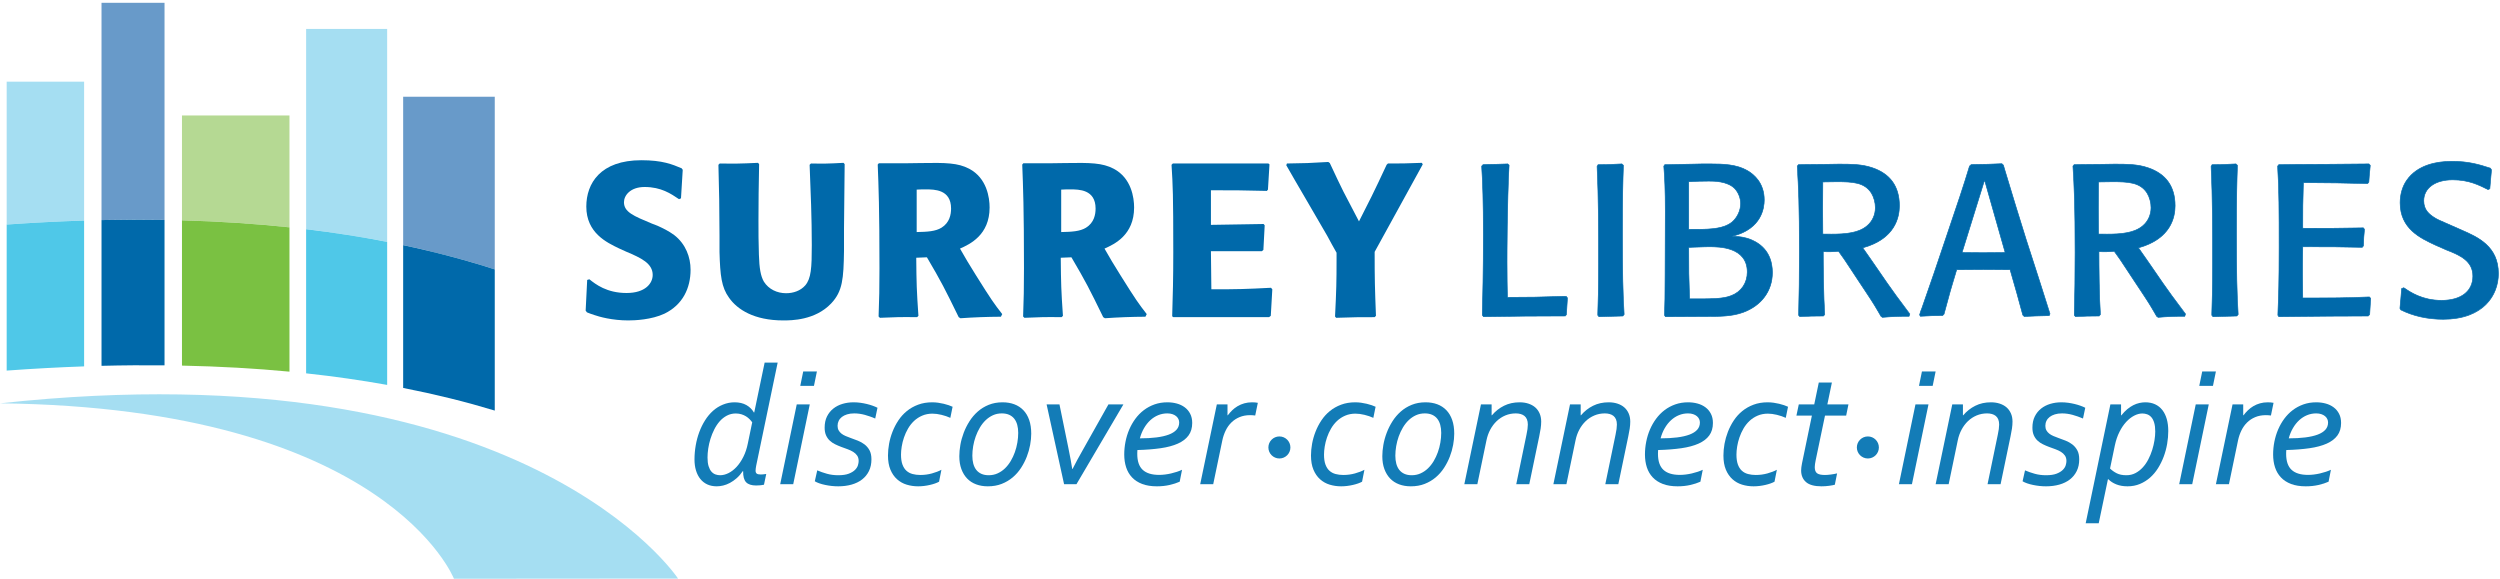
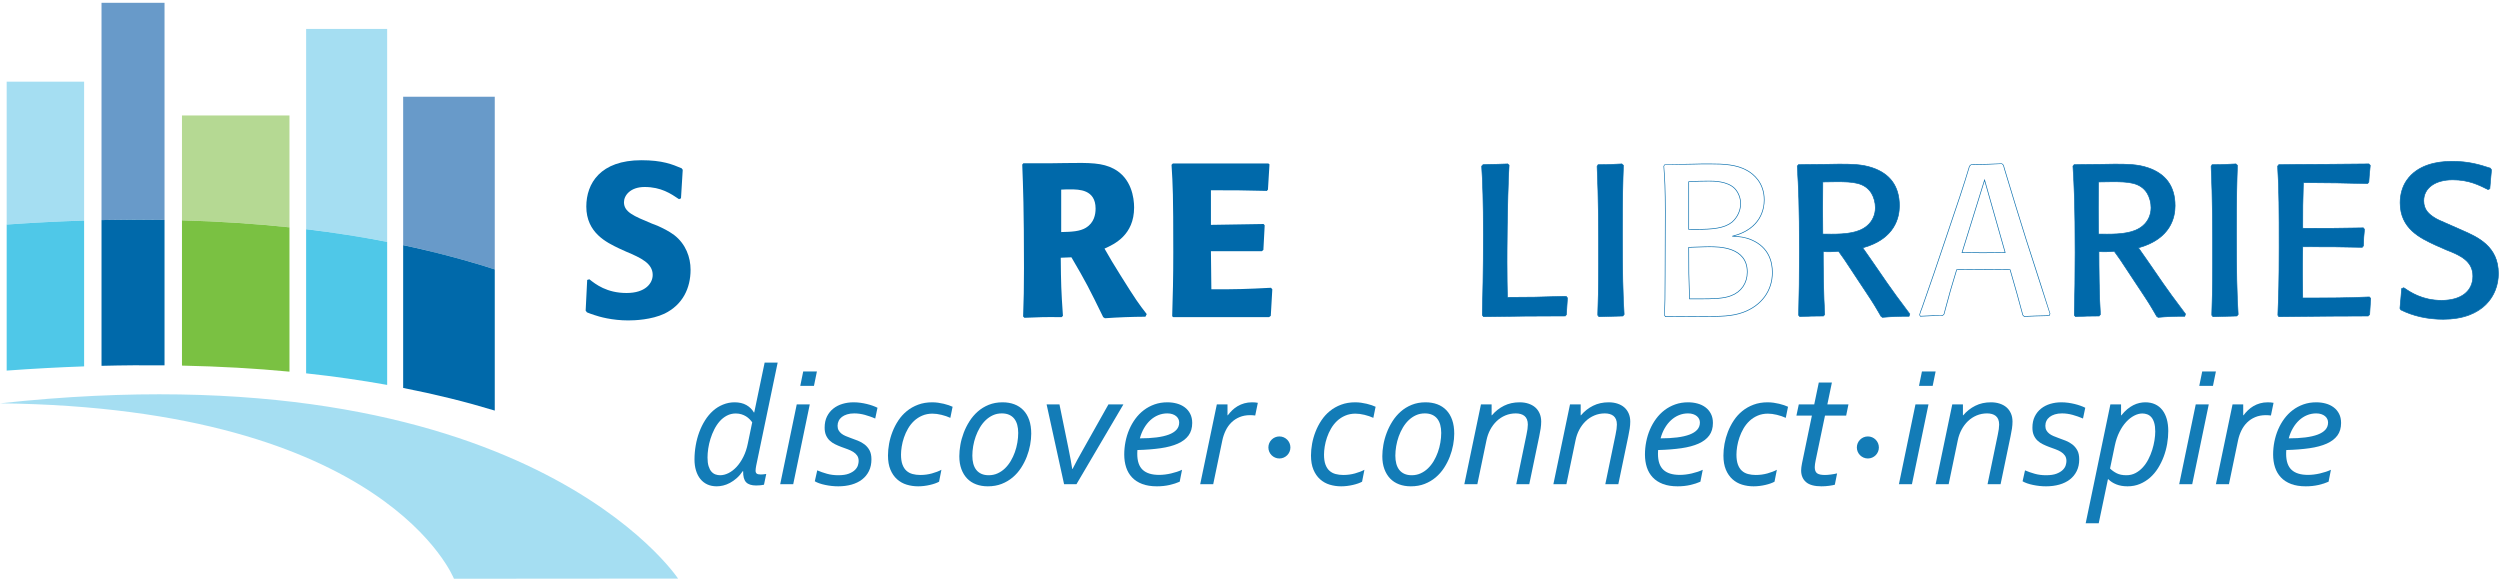
<svg xmlns="http://www.w3.org/2000/svg" width="100%" height="100%" viewBox="0 0 3384 784" version="1.1" xml:space="preserve" style="fill-rule:evenodd;clip-rule:evenodd;stroke-linejoin:round;stroke-miterlimit:2;">
  <g transform="matrix(4.167,0,0,4.167,0,0)">
    <path d="M27.323,26.53L2.168,26.53L2.168,72.935C10.786,72.324 19.17,71.894 27.323,71.641L27.323,26.53Z" style="fill:rgb(165,222,242);fill-rule:nonzero;" />
    <path d="M53.446,71.436L53.446,0.909L32.977,0.909L32.977,71.48C39.979,71.335 46.793,71.326 53.446,71.436Z" style="fill:rgb(104,154,201);fill-rule:nonzero;" />
    <path d="M94.032,37.515L59.112,37.515L59.112,71.565C71.329,71.906 82.966,72.669 94.032,73.845L94.032,37.515Z" style="fill:rgb(181,217,147);fill-rule:nonzero;" />
    <path d="M125.763,9.396L99.439,9.396L99.439,74.449C108.601,75.551 117.372,76.926 125.763,78.565L125.763,9.396Z" style="fill:rgb(165,222,242);fill-rule:nonzero;" />
    <path d="M160.718,31.419L130.96,31.419L130.96,79.624C141.475,81.858 151.385,84.49 160.718,87.507L160.718,31.419Z" style="fill:rgb(104,154,201);fill-rule:nonzero;" />
    <path d="M27.323,71.647C19.17,71.9 10.786,72.329 2.168,72.941L2.168,120.382C10.793,119.754 19.177,119.301 27.323,119.015L27.323,71.647Z" style="fill:rgb(79,200,232);fill-rule:nonzero;" />
    <path d="M53.446,118.674L53.446,71.441C46.793,71.33 39.979,71.341 32.977,71.486L32.977,118.835C39.981,118.654 46.794,118.608 53.446,118.674Z" style="fill:rgb(0,105,170);fill-rule:nonzero;" />
    <path d="M94.032,73.85C82.966,72.675 71.329,71.911 59.112,71.571L59.112,118.763C71.34,119.015 82.976,119.678 94.032,120.727L94.032,73.85Z" style="fill:rgb(122,193,66);fill-rule:nonzero;" />
    <path d="M125.763,78.571C117.372,76.931 108.601,75.556 99.439,74.456L99.439,121.276C108.612,122.267 117.381,123.528 125.763,125.035L125.763,78.571Z" style="fill:rgb(79,200,232);fill-rule:nonzero;" />
    <path d="M160.718,87.512C151.385,84.495 141.475,81.864 130.96,79.63L130.96,126.02C141.494,128.086 151.406,130.546 160.718,133.371L160.718,87.512Z" style="fill:rgb(0,105,170);fill-rule:nonzero;" />
    <path d="M147.462,188C147.462,188 125.694,132.453 0,131.015C170.587,112.462 220.255,187.941 220.255,187.941L147.462,188Z" style="fill:rgb(165,222,242);fill-rule:nonzero;" />
    <path d="M509.181,96.809C508.972,99.109 508.972,100.154 508.835,102.175L508.486,102.663C496.08,102.663 495.033,102.663 481.929,102.872L481.513,102.383C481.653,96.739 481.862,88.375 481.862,76.179C481.862,65.445 481.653,59.521 481.304,53.946L481.792,53.458C485.556,53.388 486.253,53.388 489.807,53.249L490.226,53.667C489.527,66.699 489.527,83.427 489.527,85.099C489.527,90.466 489.596,93.324 489.667,96.6C497.404,96.6 499.494,96.53 508.764,96.251L509.181,96.809Z" style="fill:rgb(0,105,170);fill-rule:nonzero;" />
    <path d="M489.733,53.323C486.766,53.473 485.818,53.491 483.245,53.537L481.794,53.563L481.379,54.019C481.745,59.303 481.968,65.137 481.968,76.179C481.968,88.235 481.76,96.632 481.624,102.188L481.618,102.387L481.976,102.765C495.035,102.557 496.062,102.557 508.486,102.557L508.747,102.112C508.782,101.399 508.815,100.773 508.846,100.164C508.897,99.17 508.947,98.227 509.078,96.8L508.68,96.314L507.971,96.381C499.464,96.637 497.18,96.705 489.667,96.705L489.565,96.705L489.548,95.908C489.484,92.914 489.422,90.086 489.422,85.099C489.422,82.027 489.455,66.068 490.121,53.662L489.733,53.323ZM481.882,102.977L481.433,102.452L481.414,102.184C481.549,96.627 481.756,88.232 481.756,76.179C481.756,65.142 481.532,59.312 481.199,53.951L481.715,53.384L483.241,53.326C485.812,53.28 486.76,53.262 489.803,53.144L490.299,53.593C489.667,66.074 489.633,82.028 489.633,85.099C489.633,90.084 489.694,92.91 489.758,95.905L489.77,96.494C497.198,96.493 499.5,96.425 507.965,96.169L508.762,96.145L509.267,96.746C509.158,98.241 509.107,99.184 509.056,100.175C509.025,100.785 508.992,101.412 508.939,102.182L508.571,102.723C496.05,102.767 495.035,102.767 481.931,102.976L481.882,102.977Z" style="fill:rgb(0,105,170);fill-rule:nonzero;" />
    <path d="M527.371,53.737C527.163,58.405 527.022,63.912 527.022,75.9C527.022,89.282 527.163,94.996 527.579,102.175L527.163,102.663C524.096,102.732 523.119,102.732 519.425,102.872L519.008,102.383C519.146,98.132 519.284,94.44 519.284,85.448C519.284,74.925 519.284,64.47 518.797,54.015L519.146,53.458C522.213,53.458 523.328,53.458 526.881,53.249L527.371,53.737Z" style="fill:rgb(0,105,170);fill-rule:nonzero;" />
    <path d="M526.808,53.323C523.331,53.563 522.19,53.563 519.146,53.563L518.887,54.071C519.39,64.468 519.39,75.133 519.39,85.448C519.39,93.954 519.267,97.718 519.135,101.701L519.112,102.387L519.468,102.764C522.228,102.66 523.464,102.635 525.216,102.598L527.159,102.557L527.5,102.105C527.042,94.758 526.917,88.864 526.917,75.9C526.917,63.956 527.055,58.399 527.265,53.731L526.808,53.323ZM519.379,102.978L518.926,102.452L518.924,101.694C519.055,97.713 519.179,93.951 519.179,85.448C519.179,75.136 519.179,64.472 518.693,54.02L519.057,53.402C522.187,53.353 523.325,53.353 526.876,53.144L527.445,53.662C527.267,58.405 527.128,63.96 527.128,75.9C527.128,88.859 527.252,94.751 527.684,102.168L527.242,102.731L525.222,102.809C523.46,102.846 522.219,102.872 519.429,102.976L519.379,102.978Z" style="fill:rgb(0,105,170);fill-rule:nonzero;" />
-     <path d="M548.556,80.36C548.556,88.306 548.556,89.49 548.835,97.087L550.16,97.087C555.385,97.087 559.638,97.157 562.355,96.041C565.7,94.786 567.584,91.86 567.584,88.375C567.584,80.221 558.592,80.151 555.248,80.151C554.618,80.151 553.993,80.151 550.229,80.29L548.556,80.36ZM548.556,74.507C554.831,74.575 559.638,74.507 562.566,72.205C564.309,70.741 565.423,68.442 565.423,66.142C565.423,64.261 564.656,62.448 563.471,61.194C561.033,58.824 556.713,58.824 555.107,58.824C552.879,58.824 550.718,58.894 548.556,59.032L548.556,74.507ZM541.03,102.872L540.681,102.383C540.821,99.038 540.891,95.832 540.891,89.49C540.891,86.493 540.962,71.928 540.962,68.651C540.962,61.334 540.751,57.57 540.472,53.946L540.821,53.458L550.16,53.318C551.554,53.249 553.714,53.249 555.596,53.249C559.707,53.249 564.099,53.388 567.584,55.408C570.163,56.873 573.09,59.8 573.09,64.958C573.09,67.397 572.393,74.366 562.704,76.736C564.309,76.806 566.608,76.875 569.117,77.991C575.11,80.64 575.738,85.936 575.738,88.515C575.738,94.927 571.766,99.456 566.189,101.478C562.498,102.802 558.802,102.802 553.297,102.802L541.03,102.872Z" style="fill:rgb(0,105,170);fill-rule:nonzero;" />
    <path d="M548.662,74.403C549.423,74.41 550.162,74.415 550.88,74.415C556.391,74.415 560.059,74.041 562.502,72.121C564.237,70.663 565.318,68.371 565.318,66.142C565.318,64.364 564.599,62.541 563.393,61.266C560.99,58.928 556.716,58.928 555.107,58.928C552.922,58.928 550.812,58.995 548.662,59.132L548.662,74.403ZM550.88,74.627C550.129,74.627 549.355,74.62 548.554,74.611L548.451,74.61L548.451,58.934L548.548,58.928C550.738,58.787 552.882,58.719 555.107,58.719C556.74,58.719 561.076,58.719 563.546,61.118C564.789,62.433 565.529,64.311 565.529,66.142C565.529,68.432 564.419,70.786 562.634,72.285C560.14,74.245 556.435,74.627 550.88,74.627ZM548.936,96.982L551.872,96.982C556.505,96.982 559.967,96.907 562.316,95.944C565.548,94.732 567.478,91.903 567.478,88.375C567.478,80.256 558.27,80.256 555.248,80.256C554.631,80.256 553.995,80.256 550.235,80.395L548.662,80.461C548.662,88.248 548.662,89.509 548.936,96.982ZM551.872,97.194L548.734,97.192L548.73,97.091C548.451,89.492 548.451,88.277 548.451,80.36L548.451,80.259L550.223,80.185C553.991,80.046 554.63,80.046 555.248,80.046C558.325,80.046 567.689,80.046 567.689,88.375C567.689,91.994 565.71,94.898 562.392,96.14C560.012,97.118 556.531,97.194 551.872,97.194ZM555.596,53.354C553.703,53.354 551.556,53.354 550.164,53.424L540.823,53.563L540.558,54.007C540.88,57.853 541.067,61.681 541.067,68.651C541.067,70.325 541.047,74.95 541.03,79.471C541.012,83.795 540.995,88.025 540.995,89.49C540.995,96.084 540.919,99.212 540.786,102.388L541.08,102.765L553.296,102.696C558.826,102.696 562.478,102.696 566.154,101.38C572.089,99.227 575.63,94.418 575.63,88.515C575.63,85.08 574.495,80.483 569.074,78.087C566.656,77.012 564.452,76.917 562.842,76.847L562.7,76.841L562.678,76.634C571.98,74.359 572.985,67.71 572.985,64.958C572.985,59.423 569.567,56.657 567.531,55.5C564.116,53.52 559.762,53.354 555.596,53.354ZM540.975,102.977L540.593,102.445C540.709,99.206 540.784,96.08 540.784,89.49C540.784,88.025 540.801,83.795 540.819,79.47C540.837,74.949 540.854,70.325 540.854,68.651C540.854,61.687 540.668,57.864 540.367,53.953L540.733,53.396L550.158,53.213C551.55,53.144 553.701,53.144 555.596,53.144C559.792,53.144 564.176,53.311 567.636,55.317C569.711,56.496 573.194,59.316 573.194,64.958C573.194,67.693 572.223,74.2 563.405,76.662C564.965,76.74 566.974,76.922 569.16,77.894C574.684,80.336 575.842,85.018 575.842,88.515C575.842,94.511 572.247,99.393 566.226,101.576C562.515,102.907 558.845,102.907 553.297,102.907L540.975,102.977Z" style="fill:rgb(0,105,170);fill-rule:nonzero;" />
    <path d="M606.542,73.321C608.284,71.858 609.189,69.697 609.189,67.467C609.189,66.003 608.84,64.261 607.865,62.657C605.634,59.242 601.873,59.032 596.644,59.032C595.739,59.032 594.482,59.032 592.114,59.103C592.044,67.187 592.044,68.303 592.114,76.039C597.41,76.109 603.196,76.248 606.542,73.321ZM592.324,102.663C588.35,102.663 588.28,102.663 584.657,102.872L584.238,102.383C584.449,95.623 584.519,88.793 584.519,82.032C584.519,66.421 584.238,60.916 583.822,53.946L584.238,53.458L585.98,53.458C587.236,53.458 590.651,53.388 593.019,53.388L597.272,53.318C601.105,53.318 604.798,53.318 608.214,54.504C613.582,56.315 616.995,60.149 616.995,66.84C616.995,72.415 613.999,78.061 605.077,80.499C606.263,82.103 611.698,90.047 612.953,91.86C615.115,94.927 616.09,96.321 620.409,102.035L620.13,102.732C618.738,102.732 617.275,102.732 615.88,102.802C614.418,102.872 612.953,102.941 611.49,103.08L611.003,102.732C610.722,102.244 610.444,101.756 610.165,101.268C608.143,97.714 605.774,94.368 603.545,90.954C599.364,84.612 598.943,83.914 597.272,81.685C595.112,81.754 594.693,81.824 592.254,81.754C592.254,85.586 592.324,96.321 592.743,102.175L592.324,102.663Z" style="fill:rgb(0,105,170);fill-rule:nonzero;" />
    <path d="M592.219,75.934L592.435,75.937C593.25,75.948 594.072,75.96 594.893,75.96C599.294,75.96 603.743,75.63 606.472,73.241C608.131,71.846 609.084,69.741 609.084,67.467C609.084,65.788 608.619,64.099 607.775,62.712C605.603,59.387 601.959,59.138 596.644,59.138C595.753,59.138 594.521,59.138 592.219,59.205C592.149,67.165 592.149,68.321 592.219,75.934ZM594.893,76.17C594.072,76.17 593.248,76.159 592.433,76.149L592.008,76.143L592.008,76.04C591.94,68.3 591.94,67.191 592.008,59.102L592.008,59.001L592.112,58.997C594.482,58.928 595.737,58.928 596.644,58.928C602.027,58.928 605.722,59.183 607.955,62.599C608.819,64.022 609.297,65.75 609.297,67.467C609.297,69.804 608.316,71.968 606.608,73.401C603.829,75.835 599.333,76.17 594.893,76.17ZM597.268,81.579C598.753,83.484 599.286,84.292 601.839,88.176L603.633,90.896C604.248,91.838 604.873,92.774 605.5,93.712C607.119,96.134 608.792,98.641 610.256,101.216L611.092,102.68L611.517,102.972C612.972,102.836 614.447,102.764 615.875,102.696C617.248,102.629 618.677,102.628 620.058,102.628L620.312,101.996C616.102,96.513 615.07,95.047 613.013,92.128L611.355,89.726C609.312,86.754 605.893,81.779 604.992,80.562L604.902,80.439L605.049,80.397C615.35,77.581 616.889,70.695 616.889,66.84C616.889,60.672 613.96,56.553 608.18,54.603C604.781,53.424 601.134,53.424 597.272,53.424L593.021,53.493C591.648,53.493 589.928,53.516 588.479,53.536C587.423,53.551 586.509,53.563 585.98,53.563L584.238,53.563L583.899,54.014C584.359,61.167 584.622,66.665 584.622,82.032C584.622,89.666 584.533,96.324 584.343,102.387L584.737,102.803C588.278,102.557 588.352,102.557 592.324,102.557L592.661,102.105C592.25,96.784 592.147,86.801 592.147,81.754L592.147,81.645L592.255,81.649C594.098,81.702 594.789,81.674 595.951,81.628L597.268,81.579ZM611.461,103.189L610.94,102.817L610.074,101.321C608.613,98.75 606.939,96.248 605.323,93.83C604.697,92.891 604.072,91.954 603.455,91.012L601.665,88.292C599.111,84.413 598.581,83.605 597.188,81.747L595.959,81.838C594.813,81.885 594.131,81.91 592.359,81.862C592.361,86.94 592.464,96.815 592.846,102.167L592.404,102.731C588.358,102.767 588.284,102.767 584.663,102.976L584.159,102.452C584.32,96.32 584.412,89.664 584.412,82.032C584.412,66.671 584.149,61.176 583.716,53.951L584.159,53.389L585.98,53.353C586.509,53.353 587.42,53.341 588.475,53.326C589.926,53.305 591.648,53.283 593.019,53.283L597.27,53.213L597.305,53.213C601.173,53.213 604.826,53.216 608.249,54.403C614.122,56.386 617.099,60.57 617.099,66.84C617.099,70.736 615.557,77.681 605.255,80.56C606.267,81.951 609.421,86.539 611.529,89.607L613.186,92.006C615.242,94.925 616.274,96.389 620.493,101.971L620.205,102.838L620.13,102.838C618.728,102.838 617.277,102.838 615.886,102.907C614.447,102.975 612.959,103.046 611.5,103.185L611.461,103.189Z" style="fill:rgb(0,105,170);fill-rule:nonzero;" />
-     <path d="M637.344,82.032C639.575,82.032 641.805,82.103 644.036,82.103C646.404,82.103 648.913,82.032 651.354,82.032L644.661,58.475L637.344,82.032ZM651.143,54.921C653.444,62.588 656.093,71.23 658.185,77.851C660.343,84.541 663.829,95.276 665.919,101.965L665.642,102.523C662.015,102.593 660.484,102.663 657.556,102.802L657.069,102.314C655.326,95.762 654.768,93.881 652.957,87.608C650.168,87.608 647.452,87.539 644.661,87.539C641.596,87.539 638.388,87.608 635.603,87.608C633.581,94.16 633.162,95.832 631.489,102.035L631.002,102.523C628.006,102.523 627.308,102.523 623.824,102.732L623.546,102.244C623.754,101.478 624.033,100.782 624.311,100.084C626.961,92.557 629.539,85.03 632.048,77.503C636.23,65.167 637.763,60.637 639.785,53.946L640.34,53.458C645.22,53.388 645.847,53.388 650.308,53.179L650.797,53.667L651.143,54.921Z" style="fill:rgb(0,105,170);fill-rule:nonzero;" />
    <path d="M637.487,81.928C638.556,81.929 639.624,81.945 640.693,81.962C642.982,81.998 645.266,81.996 647.639,81.962C648.832,81.946 650.029,81.929 651.214,81.928L644.657,58.845L637.487,81.928ZM644.036,82.208C642.92,82.208 641.805,82.19 640.689,82.173C639.575,82.155 638.459,82.137 637.344,82.137L637.202,82.137L644.669,58.106L651.492,82.137L651.354,82.137C650.125,82.137 648.88,82.156 647.643,82.174C646.423,82.191 645.213,82.208 644.036,82.208ZM644.661,87.433C646.055,87.433 647.434,87.45 648.81,87.469C650.185,87.486 651.562,87.504 652.957,87.504L653.035,87.504L653.469,89.006C654.954,94.135 655.565,96.259 657.171,102.288L657.595,102.694C660.574,102.553 662.065,102.486 665.576,102.42L665.825,101.918C664.076,96.419 661.405,88.155 659.256,81.513L658.084,77.884C656.074,71.524 653.444,62.951 651.043,54.951L650.695,53.695L650.234,53.253C646.108,53.481 645.352,53.492 641.147,53.552L640.342,53.563L639.853,54.024C637.845,60.729 636.293,65.306 632.147,77.537C629.638,85.062 627.034,92.661 624.41,100.118C624.135,100.806 623.853,101.513 623.647,102.272L623.879,102.624C627.314,102.418 628.034,102.418 631.002,102.418L631.415,101.961L631.896,100.123C633.172,95.378 633.7,93.414 635.502,87.578L635.525,87.504L635.603,87.504C636.963,87.504 638.423,87.486 639.918,87.47C641.486,87.45 643.092,87.433 644.661,87.433ZM657.515,102.909L656.993,102.388C655.365,96.316 654.751,94.194 653.269,89.064L652.878,87.714C651.509,87.714 650.16,87.696 648.808,87.678C645.88,87.641 642.88,87.645 639.92,87.68C638.451,87.698 637.017,87.714 635.679,87.714C633.898,93.489 633.371,95.455 632.098,100.177L631.592,102.063L631.078,102.597C628.02,102.629 627.312,102.629 623.83,102.838L623.765,102.842L623.454,102.297C623.654,101.444 623.937,100.734 624.214,100.045C626.836,92.592 629.44,84.995 631.947,77.47C636.093,65.241 637.644,60.665 639.684,53.914L640.272,53.379L641.145,53.341C645.344,53.281 646.102,53.27 650.304,53.074L650.871,53.593L651.245,54.894C653.644,62.89 656.274,71.461 658.283,77.82L659.458,81.449C661.604,88.09 664.274,96.355 666.02,101.933L665.708,102.628L665.644,102.629C662.073,102.696 660.584,102.763 657.56,102.907L657.515,102.909Z" style="fill:rgb(0,105,170);fill-rule:nonzero;" />
    <path d="M696.093,73.321C697.838,71.858 698.743,69.697 698.743,67.467C698.743,66.003 698.396,64.261 697.421,62.657C695.188,59.242 691.424,59.032 686.198,59.032C685.293,59.032 684.036,59.032 681.668,59.103C681.599,67.187 681.599,68.303 681.668,76.039C686.964,76.109 692.749,76.248 696.093,73.321ZM681.876,102.663C677.904,102.663 677.834,102.663 674.209,102.872L673.792,102.383C674.003,95.623 674.073,88.793 674.073,82.032C674.073,66.421 673.792,60.916 673.373,53.946L673.792,53.458L675.536,53.458C676.788,53.458 680.205,53.388 682.575,53.388L686.826,53.318C690.659,53.318 694.352,53.318 697.767,54.504C703.133,56.315 706.548,60.149 706.548,66.84C706.548,72.415 703.552,78.061 694.63,80.499C695.817,82.103 701.252,90.047 702.508,91.86C704.669,94.927 705.642,96.321 709.963,102.035L709.686,102.732C708.292,102.732 706.829,102.732 705.434,102.802C703.969,102.872 702.508,102.941 701.044,103.08L700.554,102.732C700.276,102.244 700,101.756 699.718,101.268C697.697,97.714 695.328,94.368 693.097,90.954C688.918,84.612 688.499,83.914 686.826,81.685C684.666,81.754 684.247,81.824 681.807,81.754C681.807,85.586 681.876,96.321 682.295,102.175L681.876,102.663Z" style="fill:rgb(0,105,170);fill-rule:nonzero;" />
    <path d="M681.771,75.934L681.989,75.937C682.801,75.948 683.625,75.96 684.447,75.96C688.847,75.96 693.297,75.63 696.025,73.241C697.685,71.846 698.637,69.741 698.637,67.467C698.637,65.787 698.174,64.098 697.329,62.712C695.159,59.387 691.512,59.138 686.198,59.138C685.306,59.138 684.073,59.138 681.771,59.205C681.703,67.165 681.703,68.321 681.771,75.934ZM684.447,76.17C683.623,76.17 682.799,76.159 681.987,76.149L681.562,76.143L681.56,76.04C681.494,68.3 681.494,67.191 681.56,59.102L681.562,59.001L681.666,58.997C684.034,58.928 685.293,58.928 686.198,58.928C691.581,58.928 695.277,59.183 697.505,62.599C698.616,64.421 698.85,66.251 698.85,67.467C698.85,69.804 697.868,71.968 696.162,73.401C693.382,75.835 688.888,76.17 684.447,76.17ZM686.822,81.579C688.308,83.484 688.839,84.291 691.393,88.172L693.187,90.896C693.803,91.839 694.428,92.776 695.055,93.716C696.674,96.137 698.345,98.642 699.81,101.216L700.648,102.68L701.071,102.972C702.526,102.836 704.001,102.764 705.428,102.696C706.801,102.629 708.229,102.628 709.614,102.628L709.868,101.996C705.664,96.522 704.631,95.058 702.577,92.142L700.913,89.732C698.868,86.758 695.447,81.779 694.547,80.562L694.456,80.439L694.603,80.397C704.906,77.581 706.445,70.695 706.445,66.84C706.445,60.672 703.513,56.553 697.734,54.603C694.335,53.424 690.686,53.424 686.826,53.424L682.575,53.493C681.204,53.493 679.482,53.516 678.031,53.536C676.977,53.551 676.063,53.563 675.536,53.563L673.792,53.563L673.455,54.014C673.915,61.173 674.177,66.674 674.177,82.032C674.177,89.655 674.084,96.314 673.897,102.387L674.291,102.803C677.83,102.557 677.908,102.557 681.876,102.557L682.214,102.105C681.716,95.55 681.701,83.146 681.701,81.754L681.701,81.645L681.809,81.649C683.656,81.702 684.341,81.674 685.505,81.628L686.822,81.579ZM701.014,103.189L700.492,102.817L699.628,101.321C698.167,98.751 696.495,96.251 694.88,93.832C694.253,92.894 693.626,91.955 693.01,91.012L691.216,88.288C688.667,84.412 688.134,83.605 686.74,81.747L685.514,81.838C684.369,81.885 683.683,81.91 681.915,81.862C681.915,86.945 682.018,96.824 682.4,102.167L681.956,102.731C677.914,102.767 677.838,102.767 674.216,102.976L673.711,102.452C673.874,96.308 673.965,89.653 673.965,82.032C673.965,66.679 673.703,61.181 673.27,53.951L673.711,53.389L675.536,53.353C676.061,53.353 676.973,53.341 678.029,53.326C679.48,53.305 681.202,53.283 682.575,53.283L686.826,53.213L686.859,53.213C690.727,53.213 694.381,53.216 697.804,54.403C703.675,56.387 706.653,60.57 706.653,66.84C706.653,70.736 705.111,77.681 694.806,80.56C695.821,81.952 698.976,86.543 701.087,89.612L702.748,92.021C704.802,94.936 705.834,96.398 710.048,101.971L709.756,102.838L709.686,102.838C708.282,102.838 706.831,102.838 705.438,102.907C704.001,102.975 702.514,103.046 701.053,103.185L701.014,103.189Z" style="fill:rgb(0,105,170);fill-rule:nonzero;" />
    <path d="M726.828,53.737C726.62,58.405 726.479,63.912 726.479,75.9C726.479,89.282 726.62,94.996 727.039,102.175L726.62,102.663C723.553,102.732 722.578,102.732 718.882,102.872L718.465,102.383C718.604,98.132 718.744,94.44 718.744,85.448C718.744,74.925 718.744,64.47 718.257,54.015L718.604,53.458C721.67,53.458 722.786,53.458 726.341,53.249L726.828,53.737Z" style="fill:rgb(0,105,170);fill-rule:nonzero;" />
    <path d="M726.267,53.323C722.79,53.563 721.648,53.563 718.604,53.563L718.344,54.071C718.849,64.468 718.849,75.133 718.849,85.448C718.849,93.917 718.726,97.674 718.594,101.648L718.571,102.387L718.925,102.764C721.687,102.66 722.922,102.635 724.675,102.598L726.618,102.557L726.957,102.105C726.499,94.744 726.374,88.849 726.374,75.9C726.374,63.975 726.514,58.414 726.724,53.731L726.267,53.323ZM718.836,102.978L718.385,102.452L718.383,101.642C718.514,97.669 718.639,93.914 718.639,85.448C718.639,75.136 718.639,64.472 718.152,54.02L718.514,53.402C721.644,53.353 722.784,53.353 726.336,53.144L726.904,53.662C726.724,58.42 726.585,63.979 726.585,75.9C726.585,88.845 726.711,94.738 727.143,102.168L726.7,102.731L724.681,102.809C722.919,102.846 721.679,102.872 718.886,102.976L718.836,102.978Z" style="fill:rgb(0,105,170);fill-rule:nonzero;" />
    <path d="M770.109,96.948C769.9,99.318 769.9,99.804 769.76,102.175L769.271,102.663C755.68,102.663 753.52,102.732 740.278,102.872L739.929,102.383C740.14,96.877 740.348,93.115 740.348,80.36C740.348,68.651 740.348,61.961 739.859,53.946L740.278,53.458C754.007,53.388 756.726,53.388 769.549,53.249L769.968,53.737C769.76,55.826 769.622,56.664 769.481,59.173L769.063,59.66C760.073,59.382 757.075,59.382 748.224,59.312C748.015,65.724 748.015,67.744 748.015,74.157C756.587,74.227 759.236,74.157 767.738,74.018L768.087,74.507C767.806,76.946 767.806,77.642 767.738,79.872L767.321,80.36C759.236,80.151 757.494,80.151 748.015,80.151C747.876,88.236 747.945,90.187 748.015,96.809C758.538,96.809 760.699,96.809 769.692,96.459L770.109,96.948Z" style="fill:rgb(0,105,170);fill-rule:nonzero;" />
    <path d="M769.47,53.318C758.655,53.472 755.053,53.49 745.789,53.536L740.28,53.563L739.941,54.014C740.454,61.958 740.454,68.495 740.454,80.36C740.454,91.732 740.292,95.862 740.103,100.642L740.035,102.388L740.331,102.765L747.776,102.682C755.071,102.598 758.733,102.557 769.271,102.557L769.686,102.1L769.739,100.657C769.807,99.425 769.847,98.703 770.004,96.939L769.61,96.528C760.701,96.913 758.515,96.913 748.015,96.913L747.912,96.913L747.878,93.871C747.823,89.379 747.792,86.904 747.91,80.149L747.912,80.046L748.015,80.046C757.525,80.046 759.238,80.046 767.323,80.255L767.658,79.803L767.65,79.289C767.705,77.519 767.728,76.712 767.982,74.494L767.652,74.079L765.182,74.166C758.563,74.277 755.665,74.326 748.013,74.262L747.91,74.262L747.91,74.157C747.91,67.678 747.91,65.722 748.119,59.309L748.121,59.206L750.68,59.226C757.738,59.279 760.958,59.304 769.067,59.555L769.402,59.104C769.478,57.324 769.581,56.379 769.712,55.184C769.758,54.751 769.807,54.282 769.863,53.725L769.47,53.318ZM740.224,102.977L739.846,102.444L739.892,100.634C740.082,95.855 740.244,91.727 740.244,80.36C740.244,68.499 740.244,61.964 739.756,53.951L740.199,53.389L745.789,53.325C755.051,53.28 758.653,53.262 769.549,53.144L770.048,53.667C770.017,54.305 769.966,54.772 769.92,55.208C769.792,56.4 769.69,57.342 769.587,59.179L769.144,59.729C760.954,59.515 757.734,59.49 750.678,59.437L748.325,59.418C748.121,65.713 748.119,67.695 748.119,74.052C755.69,74.116 758.59,74.066 765.18,73.955L767.736,73.913L768.172,74.446C767.939,76.728 767.916,77.479 767.861,79.295L767.843,79.875L767.401,80.429C759.264,80.257 757.533,80.256 748.119,80.256C748.004,86.93 748.033,89.401 748.088,93.869L748.119,96.704C758.528,96.704 760.727,96.701 769.688,96.355L770.189,96.878C770.058,98.719 770.017,99.439 769.951,100.669L769.865,102.18L769.345,102.736C758.733,102.767 755.073,102.809 747.778,102.894L740.224,102.977Z" style="fill:rgb(0,105,170);fill-rule:nonzero;" />
    <path d="M799.727,74.784C804.815,77.015 811.574,79.942 811.574,88.863C811.574,96.669 805.791,103.708 793.663,103.708C786.275,103.708 781.535,101.478 779.864,100.642L779.586,100.154C779.864,97.714 779.934,96.391 780.14,93.741L780.839,93.462C782.582,94.648 786.626,97.574 793.106,97.574C800.284,97.574 803.282,93.881 803.282,89.699C803.282,84.821 799.238,82.939 794.709,81.197L791.222,79.663C786.275,77.363 779.656,74.366 779.656,65.863C779.656,63.284 780.351,60.637 781.814,58.546C785.02,53.946 790.805,52.412 796.451,52.412C801.96,52.412 805.301,53.458 808.997,54.643L809.345,55.2C809.067,57.848 808.997,58.824 808.787,61.334L808.229,61.612C805.232,60.078 801.96,58.405 796.731,58.405C790.946,58.405 787.321,61.124 787.321,65.237C787.321,68.372 789.413,69.837 790.876,70.741C791.781,71.301 792.06,71.439 796.242,73.25L799.727,74.784Z" style="fill:rgb(0,105,170);fill-rule:nonzero;" />
    <path d="M780.242,93.81L780.115,95.477C779.991,97.125 779.901,98.316 779.689,100.166L779.956,100.589C783.964,102.575 788.592,103.602 793.663,103.602C806.805,103.602 811.469,95.663 811.469,88.863C811.469,80.049 804.694,77.078 799.747,74.909L796.199,73.348C791.972,71.516 791.731,71.392 790.821,70.831C789.65,70.107 787.215,68.601 787.215,65.237C787.215,61.022 790.95,58.301 796.731,58.301C801.99,58.301 805.331,60.009 808.278,61.518L808.74,61.24L808.767,60.301C808.918,58.489 809.003,57.446 809.241,55.188L808.908,54.698C805.397,53.599 802.027,52.517 796.451,52.517C791.748,52.517 785.408,53.574 781.902,58.606C780.52,60.577 779.758,63.155 779.758,65.863C779.758,74.22 786.333,77.275 791.132,79.504L791.269,79.567L794.752,81.099C799.473,82.917 803.387,84.819 803.387,89.699C803.387,93.557 800.685,97.68 793.106,97.68C786.822,97.68 782.874,94.98 780.974,93.682L780.78,93.55L780.242,93.81ZM793.663,103.812C788.559,103.812 783.9,102.777 779.815,100.738L779.492,100.206C779.691,98.294 779.78,97.107 779.905,95.46L780.044,93.669L780.8,93.365L781.093,93.508C782.973,94.794 786.888,97.47 793.106,97.47C799.412,97.47 803.176,94.565 803.176,89.699C803.176,84.952 799.324,83.085 794.67,81.295L791.041,79.695C786.193,77.441 779.55,74.356 779.55,65.863C779.55,63.113 780.322,60.492 781.728,58.485C785.287,53.379 791.7,52.307 796.451,52.307C802.06,52.307 805.444,53.393 809.028,54.541L809.433,55.144C809.212,57.466 809.128,58.508 808.977,60.318L808.892,61.343L808.276,61.706C805.255,60.208 801.938,58.511 796.731,58.511C791.078,58.511 787.425,61.15 787.425,65.237C787.425,68.091 789.109,69.526 790.932,70.652C791.83,71.207 792.07,71.329 796.285,73.154L799.768,74.688C804.833,76.907 811.679,79.91 811.679,88.863C811.679,95.76 806.962,103.812 793.663,103.812Z" style="fill:rgb(0,105,170);fill-rule:nonzero;" />
    <path d="M213.575,73.33C215.272,74.107 217.11,74.955 219.019,76.369C222.767,79.269 224.323,83.581 224.323,87.612C224.323,93.621 221.778,98.994 215.839,101.894C211.595,103.873 206.222,104.086 204.101,104.086C198.797,104.086 194.628,102.884 193.001,102.316C192.223,102.104 191.446,101.752 190.668,101.47L190.243,100.903L190.739,90.934L191.446,90.722C193.496,92.348 197.101,95.176 203.535,95.176C209.687,95.176 212.02,91.994 212.02,89.308C212.02,85.561 208.273,83.794 203.394,81.743L201.061,80.682C197.101,78.773 190.455,75.662 190.455,67.107C190.455,59.542 195.051,52.048 208.342,52.048C215.202,52.048 218.383,53.391 221.423,54.664L221.778,55.158L221.212,64.421L220.576,64.703C217.96,62.936 214.778,60.744 209.404,60.744C204.737,60.744 202.687,63.501 202.687,65.694C202.687,68.875 205.798,70.148 211.737,72.622L213.575,73.33Z" style="fill:rgb(0,105,170);fill-rule:nonzero;" />
-     <path d="M274.378,53.321L274.165,74.319L274.165,81.531C274.023,90.511 273.74,94.612 269.993,98.572C264.761,104.086 256.984,104.086 254.438,104.086C244.964,104.086 239.52,100.55 236.833,96.733C234.359,93.339 233.934,89.521 233.722,81.884L233.722,76.653C233.652,65.623 233.652,63.643 233.369,53.532L233.793,53.108C238.601,53.178 240.227,53.178 246.237,52.896L246.59,53.321C246.449,60.32 246.378,65.764 246.378,71.491C246.378,75.239 246.378,78.986 246.52,82.733C246.661,87.187 247.085,89.662 248.145,91.5C249.701,93.974 252.46,95.248 255.358,95.248C257.691,95.248 260.023,94.469 261.579,92.702C263.488,90.439 263.701,87.046 263.701,79.621C263.701,70.925 263.347,62.228 262.994,53.532L263.419,53.108C267.449,53.178 268.862,53.178 274.023,52.896L274.378,53.321Z" style="fill:rgb(0,105,170);fill-rule:nonzero;" />
-     <path d="M297.774,75.38C301.309,75.309 303.854,75.167 305.835,73.966C308.45,72.339 308.945,69.723 308.945,67.744C308.945,61.521 303.501,61.521 300.743,61.521C299.753,61.521 298.763,61.521 297.774,61.593L297.774,75.38ZM297.631,83.723C297.704,92.137 297.774,94.399 298.339,102.599L297.915,103.024C292.117,102.954 290.986,103.024 285.825,103.236L285.4,102.811C285.613,96.945 285.683,93.762 285.683,87.187C285.683,67.955 285.4,60.603 285.118,53.462L285.47,53.037L294.097,53.037L299.046,52.967C307.318,52.825 311.136,52.896 314.813,54.805C320.611,57.845 321.46,64.28 321.46,67.39C321.46,76.369 315.025,79.339 311.843,80.753C313.611,83.864 314.742,85.773 317.005,89.379C322.095,97.51 322.873,98.572 325.56,102.034L325.136,102.884C322.945,102.884 320.681,102.954 318.49,103.024C316.298,103.096 314.177,103.236 311.985,103.379L311.419,103.024C306.894,93.762 305.835,91.641 301.096,83.581L297.631,83.723Z" style="fill:rgb(0,105,170);fill-rule:nonzero;" />
    <path d="M344.716,75.38C348.252,75.309 350.797,75.167 352.777,73.966C355.393,72.339 355.888,69.723 355.888,67.744C355.888,61.521 350.443,61.521 347.686,61.521C346.696,61.521 345.706,61.521 344.716,61.593L344.716,75.38ZM344.575,83.723C344.646,92.137 344.716,94.399 345.282,102.599L344.858,103.024C339.06,102.954 337.929,103.024 332.768,103.236L332.343,102.811C332.555,96.945 332.626,93.762 332.626,87.187C332.626,67.955 332.343,60.603 332.061,53.462L332.414,53.037L341.04,53.037L345.989,52.967C354.261,52.825 358.08,52.896 361.756,54.805C367.554,57.845 368.402,64.28 368.402,67.39C368.402,76.369 361.968,79.339 358.787,80.753C360.554,83.864 361.685,85.773 363.949,89.379C369.039,97.51 369.815,98.572 372.503,102.034L372.079,102.884C369.887,102.884 367.624,102.954 365.432,103.024C363.241,103.096 361.12,103.236 358.927,103.379L358.362,103.024C353.837,93.762 352.777,91.641 348.04,83.581L344.575,83.723Z" style="fill:rgb(0,105,170);fill-rule:nonzero;" />
    <path d="M413.295,93.974L412.8,102.599L412.235,103.024L381.126,103.024L380.77,102.741C380.983,95.319 381.126,90.864 381.126,81.955C381.126,63.007 380.983,60.39 380.559,53.532L380.983,53.108L412.023,53.108L412.376,53.391L411.88,61.593L411.528,62.017C402.972,61.805 401.345,61.805 393.356,61.805L393.356,73.046L410.466,72.764L410.821,73.187L410.396,81.178L409.902,81.601L393.356,81.601L393.498,93.974C402.547,93.974 404.527,93.905 412.87,93.48L413.295,93.974Z" style="fill:rgb(0,105,170);fill-rule:nonzero;" />
-     <path d="M446.538,103.024C441.518,103.024 439.962,103.024 434.022,103.236L433.67,102.811C434.094,94.469 434.165,91.359 434.165,84.359L434.165,82.096C433.105,80.259 432.114,78.42 431.124,76.582C429.287,73.33 419.882,57.35 417.832,53.674L418.044,53.108C423.983,53.037 425.469,52.967 431.478,52.614L431.973,52.967C434.094,57.492 435.085,59.613 436.356,62.158C437.063,63.501 440.669,70.36 441.448,71.915C444.417,66.117 446.326,62.371 450.426,53.532L450.85,53.108C455.164,53.108 456.578,53.108 461.88,52.896L462.164,53.391L446.538,81.814C446.538,90.864 446.608,93.409 446.963,102.599L446.538,103.024Z" style="fill:rgb(0,105,170);fill-rule:nonzero;" />
    <path d="M244.348,137.18C244.111,136.851 243.825,136.514 243.488,136.17C243.151,135.825 242.765,135.515 242.329,135.242C241.892,134.971 241.396,134.747 240.84,134.573C240.286,134.401 239.672,134.314 238.998,134.314C237.962,134.314 237.003,134.545 236.118,135.01C235.236,135.474 234.459,136.088 233.787,136.851C233.112,137.617 232.525,138.494 232.026,139.486C231.525,140.477 231.112,141.501 230.783,142.556C230.457,143.609 230.214,144.664 230.061,145.709C229.906,146.756 229.83,147.723 229.83,148.615C229.83,149.761 229.946,150.707 230.184,151.454C230.42,152.2 230.729,152.785 231.112,153.213C231.495,153.643 231.93,153.941 232.422,154.115C232.914,154.286 233.414,154.373 233.922,154.373C234.814,154.373 235.723,154.139 236.651,153.678C237.58,153.213 238.454,152.54 239.272,151.657C240.089,150.776 240.823,149.693 241.467,148.408C242.115,147.127 242.602,145.666 242.928,144.029L244.348,137.18ZM232.831,157.975C231.683,157.975 230.665,157.772 229.774,157.365C228.882,156.952 228.127,156.366 227.507,155.6C226.889,154.838 226.418,153.918 226.09,152.843C225.763,151.771 225.597,150.58 225.597,149.267C225.597,147.74 225.731,146.218 225.994,144.7C226.256,143.18 226.642,141.734 227.153,140.36C227.664,138.984 228.291,137.708 229.037,136.525C229.785,135.342 230.637,134.32 231.603,133.454C232.566,132.591 233.653,131.912 234.865,131.423C236.074,130.93 237.325,130.685 238.616,130.685C240.108,130.685 241.382,130.981 242.436,131.571C243.492,132.163 244.31,132.968 244.892,133.987L245.004,133.987L248.387,117.776L252.618,117.776L245.63,151.317C245.576,151.608 245.532,151.894 245.495,152.174C245.458,152.458 245.438,152.691 245.438,152.873C245.438,153.31 245.558,153.628 245.794,153.826C246.031,154.027 246.467,154.128 247.103,154.128C247.324,154.128 247.6,154.115 247.935,154.088C248.274,154.06 248.595,154.018 248.905,153.963L248.169,157.459C247.896,157.53 247.522,157.587 247.048,157.635C246.577,157.679 246.104,157.705 245.63,157.705C244.121,157.705 243.028,157.349 242.355,156.638C241.682,155.93 241.365,154.727 241.4,153.036L241.291,153.036C240.673,153.946 240.005,154.716 239.287,155.342C238.565,155.971 237.839,156.479 237.101,156.871C236.365,157.263 235.632,157.543 234.904,157.718C234.177,157.89 233.485,157.975 232.831,157.975Z" style="fill:rgb(19,124,183);fill-rule:nonzero;" />
    <path d="M259.959,125.335L260.914,120.669L265.361,120.669L264.408,125.335L259.959,125.335ZM253.437,157.295L258.812,131.365L263.044,131.365L257.667,157.295L253.437,157.295Z" style="fill:rgb(19,124,183);fill-rule:nonzero;" />
    <path d="M272.076,138.326C272.076,138.889 272.191,139.377 272.417,139.787C272.645,140.195 272.951,140.55 273.332,140.85C273.714,141.15 274.158,141.411 274.669,141.627C275.178,141.846 275.714,142.058 276.279,142.256C277.06,142.529 277.851,142.825 278.654,143.142C279.455,143.46 280.183,143.87 280.838,144.369C281.493,144.872 282.028,145.505 282.449,146.267C282.865,147.032 283.076,148.013 283.076,149.216C283.076,150.654 282.806,151.917 282.269,153.01C281.733,154.102 280.988,155.013 280.033,155.752C279.077,156.49 277.939,157.044 276.621,157.417C275.3,157.789 273.86,157.975 272.296,157.975C270.892,157.975 269.48,157.826 268.051,157.524C266.622,157.224 265.5,156.83 264.679,156.339L265.471,152.791C266.436,153.21 267.486,153.578 268.625,153.896C269.759,154.214 270.985,154.373 272.296,154.373C273.714,154.373 274.855,154.203 275.72,153.868C276.585,153.531 277.257,153.121 277.74,152.641C278.222,152.161 278.54,151.653 278.693,151.127C278.849,150.597 278.926,150.142 278.926,149.761C278.926,149.053 278.764,148.461 278.436,147.986C278.106,147.513 277.68,147.113 277.153,146.787C276.624,146.459 276.024,146.173 275.351,145.928C274.678,145.681 273.987,145.43 273.278,145.175C272.603,144.922 271.94,144.636 271.285,144.315C270.631,144 270.051,143.606 269.553,143.142C269.052,142.679 268.647,142.107 268.338,141.424C268.03,140.74 267.874,139.909 267.874,138.928C267.874,137.526 268.128,136.311 268.637,135.283C269.148,134.255 269.834,133.4 270.699,132.718C271.563,132.036 272.558,131.527 273.687,131.19C274.815,130.852 276.006,130.685 277.263,130.685C278.008,130.685 278.746,130.735 279.472,130.834C280.2,130.935 280.902,131.065 281.574,131.229C282.248,131.395 282.879,131.58 283.471,131.791C284.061,131.999 284.584,132.223 285.041,132.459L284.304,135.951C283.212,135.479 282.088,135.084 280.933,134.764C279.778,134.448 278.627,134.287 277.479,134.287C276.609,134.287 275.834,134.391 275.159,134.602C274.487,134.811 273.922,135.094 273.467,135.447C273.014,135.802 272.668,136.224 272.432,136.717C272.194,137.207 272.076,137.744 272.076,138.326Z" style="fill:rgb(19,124,183);fill-rule:nonzero;" />
    <path d="M308.704,135.734C307.829,135.333 306.87,135.006 305.823,134.752C304.776,134.495 303.797,134.369 302.888,134.369C301.671,134.369 300.555,134.587 299.547,135.025C298.536,135.462 297.654,136.038 296.898,136.758C296.143,137.475 295.497,138.299 294.96,139.224C294.423,140.154 293.986,141.113 293.651,142.107C293.314,143.098 293.068,144.076 292.914,145.041C292.758,146.005 292.682,146.887 292.682,147.688C292.682,148.963 292.835,150.023 293.144,150.882C293.455,151.735 293.886,152.413 294.444,152.913C294.996,153.415 295.661,153.77 296.432,153.978C297.208,154.187 298.048,154.291 298.959,154.291C300.251,154.291 301.505,154.125 302.726,153.788C303.945,153.449 304.97,153.056 305.81,152.599L305.045,156.474C304.68,156.677 304.244,156.866 303.733,157.049C303.225,157.229 302.67,157.388 302.068,157.524C301.468,157.663 300.845,157.772 300.2,157.853C299.555,157.934 298.905,157.975 298.248,157.975C296.939,157.975 295.693,157.794 294.51,157.431C293.326,157.066 292.288,156.479 291.385,155.67C290.485,154.86 289.77,153.824 289.243,152.56C288.714,151.295 288.451,149.761 288.451,147.963C288.451,146.742 288.571,145.478 288.806,144.166C289.043,142.857 289.41,141.555 289.911,140.264C290.412,138.972 291.044,137.75 291.808,136.593C292.573,135.438 293.486,134.422 294.551,133.551C295.615,132.677 296.838,131.981 298.222,131.462C299.604,130.943 301.132,130.685 302.807,130.685C303.463,130.685 304.106,130.731 304.745,130.819C305.381,130.912 305.985,131.026 306.56,131.162C307.133,131.3 307.671,131.453 308.171,131.626C308.67,131.8 309.092,131.968 309.44,132.131L308.704,135.734Z" style="fill:rgb(19,124,183);fill-rule:nonzero;" />
    <path d="M325.431,134.287C324.376,134.287 323.413,134.486 322.539,134.886C321.664,135.287 320.873,135.83 320.164,136.512C319.453,137.192 318.832,137.991 318.296,138.9C317.758,139.808 317.307,140.773 316.944,141.791C316.58,142.81 316.306,143.855 316.124,144.93C315.942,146.005 315.854,147.043 315.854,148.041C315.854,148.988 315.957,149.851 316.165,150.635C316.378,151.417 316.699,152.085 317.135,152.641C317.572,153.195 318.128,153.623 318.8,153.923C319.472,154.223 320.264,154.373 321.172,154.373C322.212,154.373 323.17,154.173 324.052,153.772C324.935,153.373 325.733,152.833 326.442,152.15C327.148,151.467 327.774,150.677 328.311,149.775C328.847,148.873 329.297,147.918 329.662,146.895C330.026,145.878 330.297,144.832 330.48,143.756C330.663,142.682 330.755,141.638 330.755,140.619C330.755,139.655 330.65,138.786 330.441,138.013C330.23,137.239 329.907,136.576 329.473,136.018C329.036,135.466 328.48,135.037 327.807,134.737C327.132,134.437 326.34,134.287 325.431,134.287ZM334.983,140.89C334.983,142.019 334.866,143.23 334.629,144.52C334.391,145.812 334.029,147.09 333.539,148.356C333.047,149.62 332.422,150.836 331.669,151.998C330.914,153.163 330.01,154.187 328.966,155.068C327.918,155.953 326.728,156.658 325.39,157.184C324.052,157.713 322.547,157.975 320.873,157.975C319.49,157.975 318.226,157.764 317.083,157.334C315.935,156.907 314.961,156.276 314.16,155.438C313.359,154.601 312.738,153.578 312.291,152.369C311.844,151.159 311.622,149.77 311.622,148.205C311.622,147.057 311.737,145.831 311.963,144.52C312.189,143.21 312.549,141.905 313.041,140.605C313.531,139.305 314.157,138.058 314.911,136.866C315.665,135.675 316.562,134.619 317.597,133.702C318.636,132.781 319.827,132.049 321.172,131.503C322.521,130.958 324.021,130.685 325.676,130.685C327.078,130.685 328.347,130.899 329.484,131.326C330.622,131.753 331.599,132.388 332.419,133.237C333.238,134.082 333.87,135.141 334.315,136.416C334.759,137.689 334.983,139.18 334.983,140.89Z" style="fill:rgb(19,124,183);fill-rule:nonzero;" />
    <path d="M344.154,131.365L347.019,145.369C347.328,146.914 347.588,148.242 347.797,149.353C348.005,150.461 348.174,151.454 348.301,152.327L348.412,152.327C348.83,151.472 349.323,150.531 349.885,149.502C350.447,148.473 351.059,147.378 351.714,146.213L360.063,131.365L364.923,131.365L349.668,157.295L345.655,157.295L339.976,131.365L344.154,131.365Z" style="fill:rgb(19,124,183);fill-rule:nonzero;" />
    <path d="M370.273,142.392C372.274,142.392 374.066,142.293 375.649,142.092C377.233,141.892 378.567,141.588 379.661,141.178C380.755,140.767 381.589,140.241 382.172,139.595C382.754,138.949 383.046,138.162 383.046,137.234C383.046,136.851 382.964,136.483 382.799,136.131C382.635,135.774 382.389,135.462 382.063,135.186C381.737,134.913 381.333,134.695 380.847,134.532C380.365,134.369 379.816,134.287 379.197,134.287C378.161,134.287 377.172,134.477 376.236,134.859C375.297,135.242 374.443,135.788 373.669,136.498C372.897,137.207 372.219,138.062 371.636,139.063C371.055,140.062 370.599,141.173 370.273,142.392ZM387.276,137.397C387.276,139.016 386.874,140.373 386.074,141.466C385.272,142.556 384.114,143.438 382.593,144.11C381.077,144.784 379.214,145.282 377.013,145.599C374.812,145.917 372.302,146.114 369.48,146.187C369.464,146.388 369.449,146.589 369.442,146.787C369.432,146.988 369.427,147.207 369.427,147.442C369.427,149.808 370.018,151.536 371.202,152.627C372.382,153.718 374.158,154.263 376.522,154.263C377.139,154.263 377.782,154.223 378.446,154.139C379.111,154.06 379.77,153.941 380.423,153.788C381.08,153.633 381.712,153.457 382.323,153.256C382.931,153.056 383.481,152.835 383.974,152.599L383.21,156.474C382.281,156.892 381.184,157.25 379.921,157.54C378.655,157.829 377.286,157.975 375.815,157.975C373.958,157.975 372.359,157.722 371.023,157.213C369.686,156.704 368.585,155.989 367.72,155.068C366.856,154.15 366.219,153.059 365.81,151.795C365.4,150.531 365.195,149.144 365.195,147.634C365.195,146.25 365.334,144.867 365.605,143.483C365.878,142.102 366.283,140.783 366.82,139.527C367.357,138.271 368.022,137.106 368.811,136.033C369.603,134.96 370.518,134.027 371.555,133.237C372.591,132.446 373.753,131.822 375.034,131.365C376.318,130.912 377.705,130.685 379.197,130.685C380.271,130.685 381.293,130.815 382.266,131.08C383.241,131.343 384.098,131.753 384.845,132.308C385.591,132.863 386.184,133.562 386.621,134.41C387.055,135.256 387.276,136.253 387.276,137.397Z" style="fill:rgb(19,124,183);fill-rule:nonzero;" />
    <path d="M407.744,134.971C407.181,134.896 406.627,134.859 406.079,134.859C404.804,134.859 403.661,135.075 402.64,135.502C401.622,135.93 400.737,136.512 399.992,137.249C399.246,137.986 398.633,138.851 398.153,139.841C397.669,140.833 397.308,141.884 397.073,142.993L394.098,157.295L389.869,157.295L395.273,131.365L398.739,131.365L398.739,134.886L398.847,134.886C399.285,134.305 399.765,133.76 400.293,133.249C400.821,132.739 401.412,132.294 402.067,131.912C402.721,131.53 403.437,131.229 404.21,131.012C404.984,130.794 405.824,130.685 406.733,130.685C407.06,130.685 407.38,130.698 407.69,130.725C407.997,130.752 408.298,130.794 408.591,130.847L407.744,134.971Z" style="fill:rgb(19,124,183);fill-rule:nonzero;" />
    <path d="M446.111,135.734C445.237,135.333 444.276,135.006 443.228,134.752C442.184,134.495 441.205,134.369 440.297,134.369C439.078,134.369 437.964,134.587 436.954,135.025C435.941,135.462 435.061,136.038 434.307,136.758C433.551,137.475 432.905,138.299 432.367,139.224C431.833,140.154 431.395,141.113 431.058,142.107C430.722,143.098 430.477,144.076 430.322,145.041C430.166,146.005 430.089,146.887 430.089,147.688C430.089,148.963 430.244,150.023 430.553,150.882C430.861,151.735 431.296,152.413 431.852,152.913C432.406,153.415 433.068,153.77 433.841,153.978C434.617,154.187 435.457,154.291 436.368,154.291C437.66,154.291 438.914,154.125 440.133,153.788C441.352,153.449 442.378,153.056 443.216,152.599L442.453,156.474C442.089,156.677 441.653,156.866 441.14,157.049C440.633,157.229 440.077,157.388 439.477,157.524C438.877,157.663 438.254,157.772 437.607,157.853C436.962,157.934 436.313,157.975 435.657,157.975C434.346,157.975 433.099,157.794 431.917,157.431C430.734,157.066 429.694,156.479 428.793,155.67C427.89,154.86 427.177,153.824 426.652,152.56C426.122,151.295 425.857,149.761 425.857,147.963C425.857,146.742 425.978,145.478 426.214,144.166C426.451,142.857 426.817,141.555 427.32,140.264C427.82,138.972 428.452,137.75 429.217,136.593C429.979,135.438 430.894,134.422 431.96,133.551C433.023,132.677 434.245,131.981 435.631,131.462C437.01,130.943 438.54,130.685 440.215,130.685C440.872,130.685 441.514,130.731 442.153,130.819C442.789,130.912 443.392,131.026 443.966,131.162C444.542,131.3 445.077,131.453 445.58,131.626C446.08,131.8 446.501,131.968 446.847,132.131L446.111,135.734Z" style="fill:rgb(19,124,183);fill-rule:nonzero;" />
    <path d="M462.84,134.287C461.783,134.287 460.82,134.486 459.946,134.886C459.071,135.287 458.28,135.83 457.573,136.512C456.862,137.192 456.241,137.991 455.703,138.9C455.166,139.808 454.715,140.773 454.351,141.791C453.989,142.81 453.714,143.855 453.533,144.93C453.352,146.005 453.26,147.043 453.26,148.041C453.26,148.988 453.366,149.851 453.574,150.635C453.782,151.417 454.107,152.085 454.544,152.641C454.982,153.195 455.536,153.623 456.21,153.923C456.881,154.223 457.671,154.373 458.58,154.373C459.62,154.373 460.577,154.173 461.461,153.772C462.343,153.373 463.14,152.833 463.849,152.15C464.556,151.467 465.183,150.677 465.721,149.775C466.253,148.873 466.707,147.918 467.069,146.895C467.435,145.878 467.704,144.832 467.887,143.756C468.068,142.682 468.164,141.638 468.164,140.619C468.164,139.655 468.056,138.786 467.848,138.013C467.639,137.239 467.314,136.576 466.88,136.018C466.442,135.466 465.888,135.037 465.213,134.737C464.541,134.437 463.748,134.287 462.84,134.287ZM472.39,140.89C472.39,142.019 472.274,143.23 472.036,144.52C471.8,145.812 471.436,147.09 470.947,148.356C470.455,149.62 469.83,150.836 469.076,151.998C468.32,153.163 467.418,154.187 466.374,155.068C465.328,155.953 464.137,156.658 462.799,157.184C461.461,157.713 459.955,157.975 458.28,157.975C456.899,157.975 455.632,157.764 454.489,157.334C453.342,156.907 452.368,156.276 451.565,155.438C450.767,154.601 450.145,153.578 449.7,152.369C449.252,151.159 449.029,149.77 449.029,148.205C449.029,147.057 449.142,145.831 449.368,144.52C449.598,143.21 449.957,141.905 450.45,140.605C450.938,139.305 451.563,138.058 452.317,136.866C453.073,135.675 453.969,134.619 455.005,133.702C456.042,132.781 457.236,132.049 458.58,131.503C459.928,130.958 461.429,130.685 463.086,130.685C464.486,130.685 465.755,130.899 466.892,131.326C468.029,131.753 469.007,132.388 469.826,133.237C470.645,134.082 471.279,135.141 471.722,136.416C472.167,137.689 472.39,139.18 472.39,140.89Z" style="fill:rgb(19,124,183);fill-rule:nonzero;" />
    <path d="M479.896,157.295L475.668,157.295L481.069,131.365L484.534,131.365L484.534,134.886L484.645,134.886C485.755,133.578 487.062,132.548 488.56,131.804C490.064,131.057 491.75,130.685 493.625,130.685C494.664,130.685 495.612,130.826 496.477,131.108C497.339,131.39 498.078,131.795 498.687,132.32C499.297,132.85 499.775,133.504 500.12,134.287C500.466,135.068 500.639,135.961 500.639,136.961C500.639,137.671 500.579,138.426 500.461,139.224C500.341,140.028 500.193,140.847 500.012,141.684L496.763,157.295L492.534,157.295L495.861,141.193C496.153,139.864 496.299,138.771 496.299,137.916C496.299,137.261 496.202,136.701 496.011,136.237C495.822,135.774 495.551,135.402 495.209,135.119C494.862,134.836 494.449,134.629 493.967,134.49C493.483,134.356 492.959,134.287 492.398,134.287C491.178,134.287 490.041,134.511 488.985,134.955C487.929,135.402 486.993,136.015 486.176,136.798C485.354,137.582 484.663,138.5 484.097,139.555C483.535,140.611 483.128,141.755 482.871,142.993L479.896,157.295Z" style="fill:rgb(19,124,183);fill-rule:nonzero;" />
    <path d="M508.827,157.295L504.597,157.295L510,131.365L513.466,131.365L513.466,134.886L513.576,134.886C514.684,133.578 515.989,132.548 517.491,131.804C518.992,131.057 520.679,130.685 522.552,130.685C523.591,130.685 524.541,130.826 525.405,131.108C526.268,131.39 527.006,131.795 527.616,132.32C528.226,132.85 528.703,133.504 529.049,134.287C529.394,135.068 529.57,135.961 529.57,136.961C529.57,137.671 529.509,138.426 529.392,139.224C529.272,140.028 529.122,140.847 528.939,141.684L525.692,157.295L521.463,157.295L524.792,141.193C525.082,139.864 525.228,138.771 525.228,137.916C525.228,137.261 525.132,136.701 524.942,136.237C524.753,135.774 524.482,135.402 524.137,135.119C523.791,134.836 523.375,134.629 522.893,134.49C522.412,134.356 521.888,134.287 521.327,134.287C520.107,134.287 518.966,134.511 517.916,134.955C516.857,135.402 515.922,136.015 515.103,136.798C514.284,137.582 513.593,138.5 513.03,139.555C512.465,140.611 512.054,141.755 511.803,142.993L508.827,157.295Z" style="fill:rgb(19,124,183);fill-rule:nonzero;" />
    <path d="M539.421,142.392C541.422,142.392 543.214,142.293 544.795,142.092C546.379,141.892 547.716,141.588 548.807,141.178C549.9,140.767 550.738,140.241 551.32,139.595C551.901,138.949 552.193,138.162 552.193,137.234C552.193,136.851 552.109,136.483 551.946,136.131C551.784,135.774 551.539,135.462 551.21,135.186C550.884,134.913 550.477,134.695 549.996,134.532C549.512,134.369 548.964,134.287 548.346,134.287C547.307,134.287 546.32,134.477 545.383,134.859C544.442,135.242 543.591,135.788 542.818,136.498C542.045,137.207 541.367,138.062 540.782,139.063C540.202,140.062 539.748,141.173 539.421,142.392ZM556.422,137.397C556.422,139.016 556.023,140.373 555.222,141.466C554.422,142.556 553.258,143.438 551.741,144.11C550.223,144.784 548.362,145.282 546.163,145.599C543.96,145.917 541.449,146.114 538.626,146.187C538.61,146.388 538.596,146.589 538.587,146.787C538.579,146.988 538.573,147.207 538.573,147.442C538.573,149.808 539.166,151.536 540.347,152.627C541.53,153.718 543.304,154.263 545.67,154.263C546.287,154.263 546.929,154.223 547.592,154.139C548.258,154.06 548.919,153.941 549.573,153.788C550.227,153.633 550.861,153.457 551.47,153.256C552.078,153.056 552.63,152.835 553.121,152.599L552.355,156.474C551.429,156.892 550.333,157.25 549.069,157.54C547.802,157.829 546.435,157.975 544.961,157.975C543.104,157.975 541.506,157.722 540.171,157.213C538.835,156.704 537.73,155.989 536.869,155.068C536.002,154.15 535.369,153.059 534.956,151.795C534.548,150.531 534.344,149.144 534.344,147.634C534.344,146.25 534.481,144.867 534.754,143.483C535.026,142.102 535.431,140.783 535.968,139.527C536.503,138.271 537.169,137.106 537.962,136.033C538.751,134.96 539.666,134.027 540.703,133.237C541.741,132.446 542.9,131.822 544.183,131.365C545.464,130.912 546.854,130.685 548.346,130.685C549.418,130.685 550.44,130.815 551.414,131.08C552.39,131.343 553.249,131.753 553.995,132.308C554.741,132.863 555.332,133.562 555.765,134.41C556.204,135.256 556.422,136.253 556.422,137.397Z" style="fill:rgb(19,124,183);fill-rule:nonzero;" />
    <path d="M580.084,135.734C579.214,135.333 578.253,135.006 577.207,134.752C576.158,134.495 575.182,134.369 574.273,134.369C573.051,134.369 571.937,134.587 570.928,135.025C569.92,135.462 569.035,136.038 568.281,136.758C567.527,137.475 566.879,138.299 566.342,139.224C565.807,140.154 565.371,141.113 565.034,142.107C564.697,143.098 564.45,144.076 564.296,145.041C564.141,146.005 564.066,146.887 564.066,147.688C564.066,148.963 564.219,150.023 564.527,150.882C564.838,151.735 565.267,152.413 565.825,152.913C566.378,153.415 567.042,153.77 567.815,153.978C568.59,154.187 569.43,154.291 570.341,154.291C571.633,154.291 572.887,154.125 574.107,153.788C575.327,153.449 576.355,153.056 577.193,152.599L576.427,156.474C576.065,156.677 575.629,156.866 575.118,157.049C574.606,157.229 574.052,157.388 573.453,157.524C572.853,157.663 572.227,157.772 571.583,157.853C570.936,157.934 570.288,157.975 569.63,157.975C568.32,157.975 567.075,157.794 565.895,157.431C564.711,157.066 563.669,156.479 562.768,155.67C561.867,154.86 561.154,153.824 560.624,152.56C560.097,151.295 559.835,149.761 559.835,147.963C559.835,146.742 559.952,145.478 560.187,144.166C560.425,142.857 560.794,141.555 561.294,140.264C561.795,138.972 562.425,137.75 563.193,136.593C563.955,135.438 564.868,134.422 565.933,133.551C566.998,132.677 568.222,131.981 569.605,131.462C570.989,130.943 572.515,130.685 574.189,130.685C574.843,130.685 575.49,130.731 576.128,130.819C576.762,130.912 577.37,131.026 577.943,131.162C578.515,131.3 579.053,131.453 579.551,131.626C580.054,131.8 580.475,131.968 580.82,132.131L580.084,135.734Z" style="fill:rgb(19,124,183);fill-rule:nonzero;" />
    <path d="M596.023,157.459C595.585,157.582 594.958,157.705 594.139,157.811C593.324,157.92 592.504,157.975 591.681,157.975C589.392,157.975 587.719,157.517 586.662,156.599C585.608,155.68 585.078,154.418 585.078,152.818C585.078,152.218 585.17,151.462 585.35,150.552L588.575,134.997L583.548,134.997L584.314,131.365L589.334,131.365L590.81,124.271L595.067,124.271L593.594,131.365L600.445,131.365L599.707,134.997L592.831,134.997L589.801,149.513C589.708,149.988 589.636,150.398 589.582,150.744C589.525,151.09 589.502,151.427 589.502,151.753C589.502,152.699 589.751,153.36 590.252,153.732C590.753,154.107 591.599,154.291 592.803,154.291C593.348,154.291 593.998,154.242 594.754,154.139C595.507,154.043 596.177,153.918 596.759,153.772L596.023,157.459Z" style="fill:rgb(19,124,183);fill-rule:nonzero;" />
    <path d="M623.362,125.335L624.319,120.669L628.766,120.669L627.809,125.335L623.362,125.335ZM616.839,157.295L622.216,131.365L626.446,131.365L621.07,157.295L616.839,157.295Z" style="fill:rgb(19,124,183);fill-rule:nonzero;" />
    <path d="M632.997,157.295L628.766,157.295L634.17,131.365L637.636,131.365L637.636,134.886L637.746,134.886C638.854,133.578 640.159,132.548 641.663,131.804C643.161,131.057 644.849,130.685 646.723,130.685C647.762,130.685 648.713,130.826 649.578,131.108C650.44,131.39 651.176,131.795 651.787,132.32C652.396,132.85 652.874,133.504 653.22,134.287C653.565,135.068 653.738,135.961 653.738,136.961C653.738,137.671 653.679,138.426 653.561,139.224C653.442,140.028 653.292,140.847 653.109,141.684L649.864,157.295L645.63,157.295L648.962,141.193C649.254,139.864 649.4,138.771 649.4,137.916C649.4,137.261 649.302,136.701 649.112,136.237C648.919,135.774 648.654,135.402 648.307,135.119C647.963,134.836 647.547,134.629 647.064,134.49C646.582,134.356 646.059,134.287 645.497,134.287C644.277,134.287 643.141,134.511 642.086,134.955C641.028,135.402 640.091,136.015 639.271,136.798C638.455,137.582 637.763,138.5 637.2,139.555C636.635,140.611 636.224,141.755 635.971,142.993L632.997,157.295Z" style="fill:rgb(19,124,183);fill-rule:nonzero;" />
    <path d="M664.409,138.326C664.409,138.889 664.524,139.377 664.748,139.787C664.975,140.195 665.282,140.55 665.666,140.85C666.047,141.15 666.493,141.411 667.002,141.627C667.513,141.846 668.047,142.058 668.613,142.256C669.393,142.529 670.186,142.825 670.985,143.142C671.786,143.46 672.514,143.87 673.169,144.369C673.825,144.872 674.359,145.505 674.78,146.267C675.199,147.032 675.409,148.013 675.409,149.216C675.409,150.654 675.14,151.917 674.604,153.01C674.065,154.102 673.321,155.013 672.364,155.752C671.41,156.49 670.272,157.044 668.954,157.417C667.634,157.789 666.191,157.975 664.627,157.975C663.228,157.975 661.812,157.826 660.384,157.524C658.955,157.224 657.833,156.83 657.012,156.339L657.805,152.791C658.765,153.21 659.818,153.578 660.955,153.896C662.092,154.214 663.318,154.373 664.627,154.373C666.047,154.373 667.188,154.203 668.051,153.868C668.919,153.531 669.589,153.121 670.072,152.641C670.554,152.161 670.874,151.653 671.028,151.127C671.179,150.597 671.259,150.142 671.259,149.761C671.259,149.053 671.094,148.461 670.769,147.986C670.439,147.513 670.013,147.113 669.487,146.787C668.958,146.459 668.357,146.173 667.683,145.928C667.011,145.681 666.318,145.43 665.611,145.175C664.935,144.922 664.272,144.636 663.618,144.315C662.962,144 662.383,143.606 661.884,143.142C661.381,142.679 660.978,142.107 660.671,141.424C660.361,140.74 660.207,139.909 660.207,138.928C660.207,137.526 660.461,136.311 660.97,135.283C661.479,134.255 662.167,133.4 663.03,132.718C663.896,132.036 664.892,131.527 666.018,131.19C667.146,130.852 668.338,130.685 669.594,130.685C670.34,130.685 671.077,130.735 671.805,130.834C672.532,130.935 673.233,131.065 673.907,131.229C674.579,131.395 675.212,131.58 675.804,131.791C676.394,131.999 676.917,132.223 677.373,132.459L676.638,135.951C675.543,135.479 674.42,135.084 673.266,134.764C672.111,134.448 670.96,134.287 669.812,134.287C668.94,134.287 668.165,134.391 667.493,134.602C666.82,134.811 666.255,135.094 665.799,135.447C665.345,135.802 664.999,136.224 664.763,136.717C664.526,137.207 664.409,137.744 664.409,138.326Z" style="fill:rgb(19,124,183);fill-rule:nonzero;" />
    <path d="M685.422,152.189C686.025,152.791 686.74,153.305 687.58,153.732C688.417,154.159 689.461,154.373 690.717,154.373C691.81,154.373 692.796,154.139 693.678,153.678C694.56,153.213 695.353,152.599 696.052,151.834C696.752,151.071 697.358,150.194 697.868,149.202C698.377,148.211 698.796,147.192 699.123,146.146C699.45,145.099 699.697,144.056 699.861,143.018C700.025,141.982 700.106,141.039 700.106,140.182C700.106,139.037 699.992,138.086 699.765,137.33C699.538,136.576 699.23,135.972 698.839,135.528C698.445,135.084 697.995,134.769 697.486,134.587C696.978,134.406 696.448,134.314 695.903,134.314C695.049,134.314 694.166,134.55 693.255,135.025C692.346,135.497 691.481,136.175 690.665,137.056C689.846,137.939 689.112,139.026 688.467,140.318C687.821,141.61 687.324,143.073 686.979,144.713L685.422,152.189ZM689,134.913L689.108,134.913C689.726,134.133 690.359,133.472 691.004,132.936C691.65,132.398 692.305,131.962 692.969,131.626C693.633,131.289 694.297,131.048 694.962,130.904C695.627,130.757 696.267,130.685 696.886,130.685C698.069,130.685 699.123,130.899 700.051,131.326C700.981,131.753 701.764,132.371 702.399,133.182C703.034,133.992 703.517,134.971 703.846,136.115C704.172,137.261 704.336,138.561 704.336,140.017C704.336,141.382 704.213,142.78 703.969,144.21C703.721,145.638 703.349,147.013 702.851,148.342C702.348,149.67 701.729,150.92 700.995,152.096C700.258,153.27 699.397,154.286 698.414,155.153C697.432,156.015 696.332,156.704 695.112,157.213C693.89,157.722 692.554,157.975 691.101,157.975C689.736,157.975 688.524,157.767 687.47,157.349C686.415,156.929 685.542,156.366 684.852,155.654L684.741,155.654L681.742,169.985L677.508,169.985L685.532,131.365L689,131.365L689,134.913Z" style="fill:rgb(19,124,183);fill-rule:nonzero;" />
    <path d="M714.408,125.335L715.363,120.669L719.811,120.669L718.855,125.335L714.408,125.335ZM707.884,157.295L713.26,131.365L717.492,131.365L712.113,157.295L707.884,157.295Z" style="fill:rgb(19,124,183);fill-rule:nonzero;" />
    <path d="M737.685,134.971C737.121,134.896 736.568,134.859 736.022,134.859C734.748,134.859 733.603,135.075 732.584,135.502C731.563,135.93 730.681,136.512 729.937,137.249C729.191,137.986 728.577,138.851 728.094,139.841C727.611,140.833 727.253,141.884 727.015,142.993L724.043,157.295L719.811,157.295L725.215,131.365L728.68,131.365L728.68,134.886L728.79,134.886C729.226,134.305 729.709,133.76 730.237,133.249C730.764,132.739 731.355,132.294 732.009,131.912C732.666,131.53 733.38,131.229 734.152,131.012C734.925,130.794 735.767,130.685 736.676,130.685C737.005,130.685 737.323,130.698 737.633,130.725C737.943,130.752 738.243,130.794 738.535,130.847L737.685,134.971Z" style="fill:rgb(19,124,183);fill-rule:nonzero;" />
    <path d="M743.473,142.392C745.473,142.392 747.265,142.293 748.847,142.092C750.431,141.892 751.769,141.588 752.862,141.178C753.953,140.767 754.789,140.241 755.373,139.595C755.955,138.949 756.244,138.162 756.244,137.234C756.244,136.851 756.164,136.483 755.998,136.131C755.837,135.774 755.591,135.462 755.263,135.186C754.934,134.913 754.529,134.695 754.048,134.532C753.565,134.369 753.015,134.287 752.396,134.287C751.36,134.287 750.373,134.477 749.435,134.859C748.499,135.242 747.643,135.788 746.87,136.498C746.096,137.207 745.419,138.062 744.839,139.063C744.254,140.062 743.798,141.173 743.473,142.392ZM760.474,137.397C760.474,139.016 760.075,140.373 759.276,141.466C758.474,142.556 757.315,143.438 755.796,144.11C754.274,144.784 752.416,145.282 750.214,145.599C748.013,145.917 745.501,146.114 742.682,146.187C742.663,146.388 742.649,146.589 742.639,146.787C742.63,146.988 742.626,147.207 742.626,147.442C742.626,149.808 743.217,151.536 744.4,152.627C745.583,153.718 747.357,154.263 749.722,154.263C750.341,154.263 750.982,154.223 751.648,154.139C752.31,154.06 752.971,153.941 753.624,153.788C754.282,153.633 754.911,153.457 755.523,153.256C756.132,153.056 756.679,152.835 757.172,152.599L756.409,156.474C755.48,156.892 754.385,157.25 753.121,157.54C751.855,157.829 750.487,157.975 749.011,157.975C747.157,157.975 745.559,157.722 744.223,157.213C742.884,156.704 741.786,155.989 740.922,155.068C740.058,154.15 739.42,153.059 739.012,151.795C738.599,150.531 738.396,149.144 738.396,147.634C738.396,146.25 738.533,144.867 738.803,143.483C739.081,142.102 739.482,140.783 740.019,139.527C740.557,138.271 741.219,137.106 742.01,136.033C742.804,134.96 743.718,134.027 744.755,133.237C745.793,132.446 746.952,131.822 748.236,131.365C749.519,130.912 750.906,130.685 752.396,130.685C753.469,130.685 754.494,130.815 755.468,131.08C756.44,131.343 757.301,131.753 758.047,132.308C758.792,132.863 759.385,133.562 759.82,134.41C760.258,135.256 760.474,136.253 760.474,137.397Z" style="fill:rgb(19,124,183);fill-rule:nonzero;" />
    <path d="M419.173,145.351C419.173,147.325 417.572,148.93 415.597,148.93C413.62,148.93 412.019,147.325 412.019,145.351C412.019,143.379 413.62,141.771 415.597,141.771C417.572,141.771 419.173,143.379 419.173,145.351Z" style="fill:rgb(19,124,183);" />
    <path d="M610.331,145.351C610.331,147.325 608.729,148.93 606.758,148.93C604.779,148.93 603.176,147.325 603.176,145.351C603.176,143.379 604.779,141.771 606.758,141.771C608.729,141.771 610.331,143.379 610.331,145.351Z" style="fill:rgb(19,124,183);" />
  </g>
</svg>